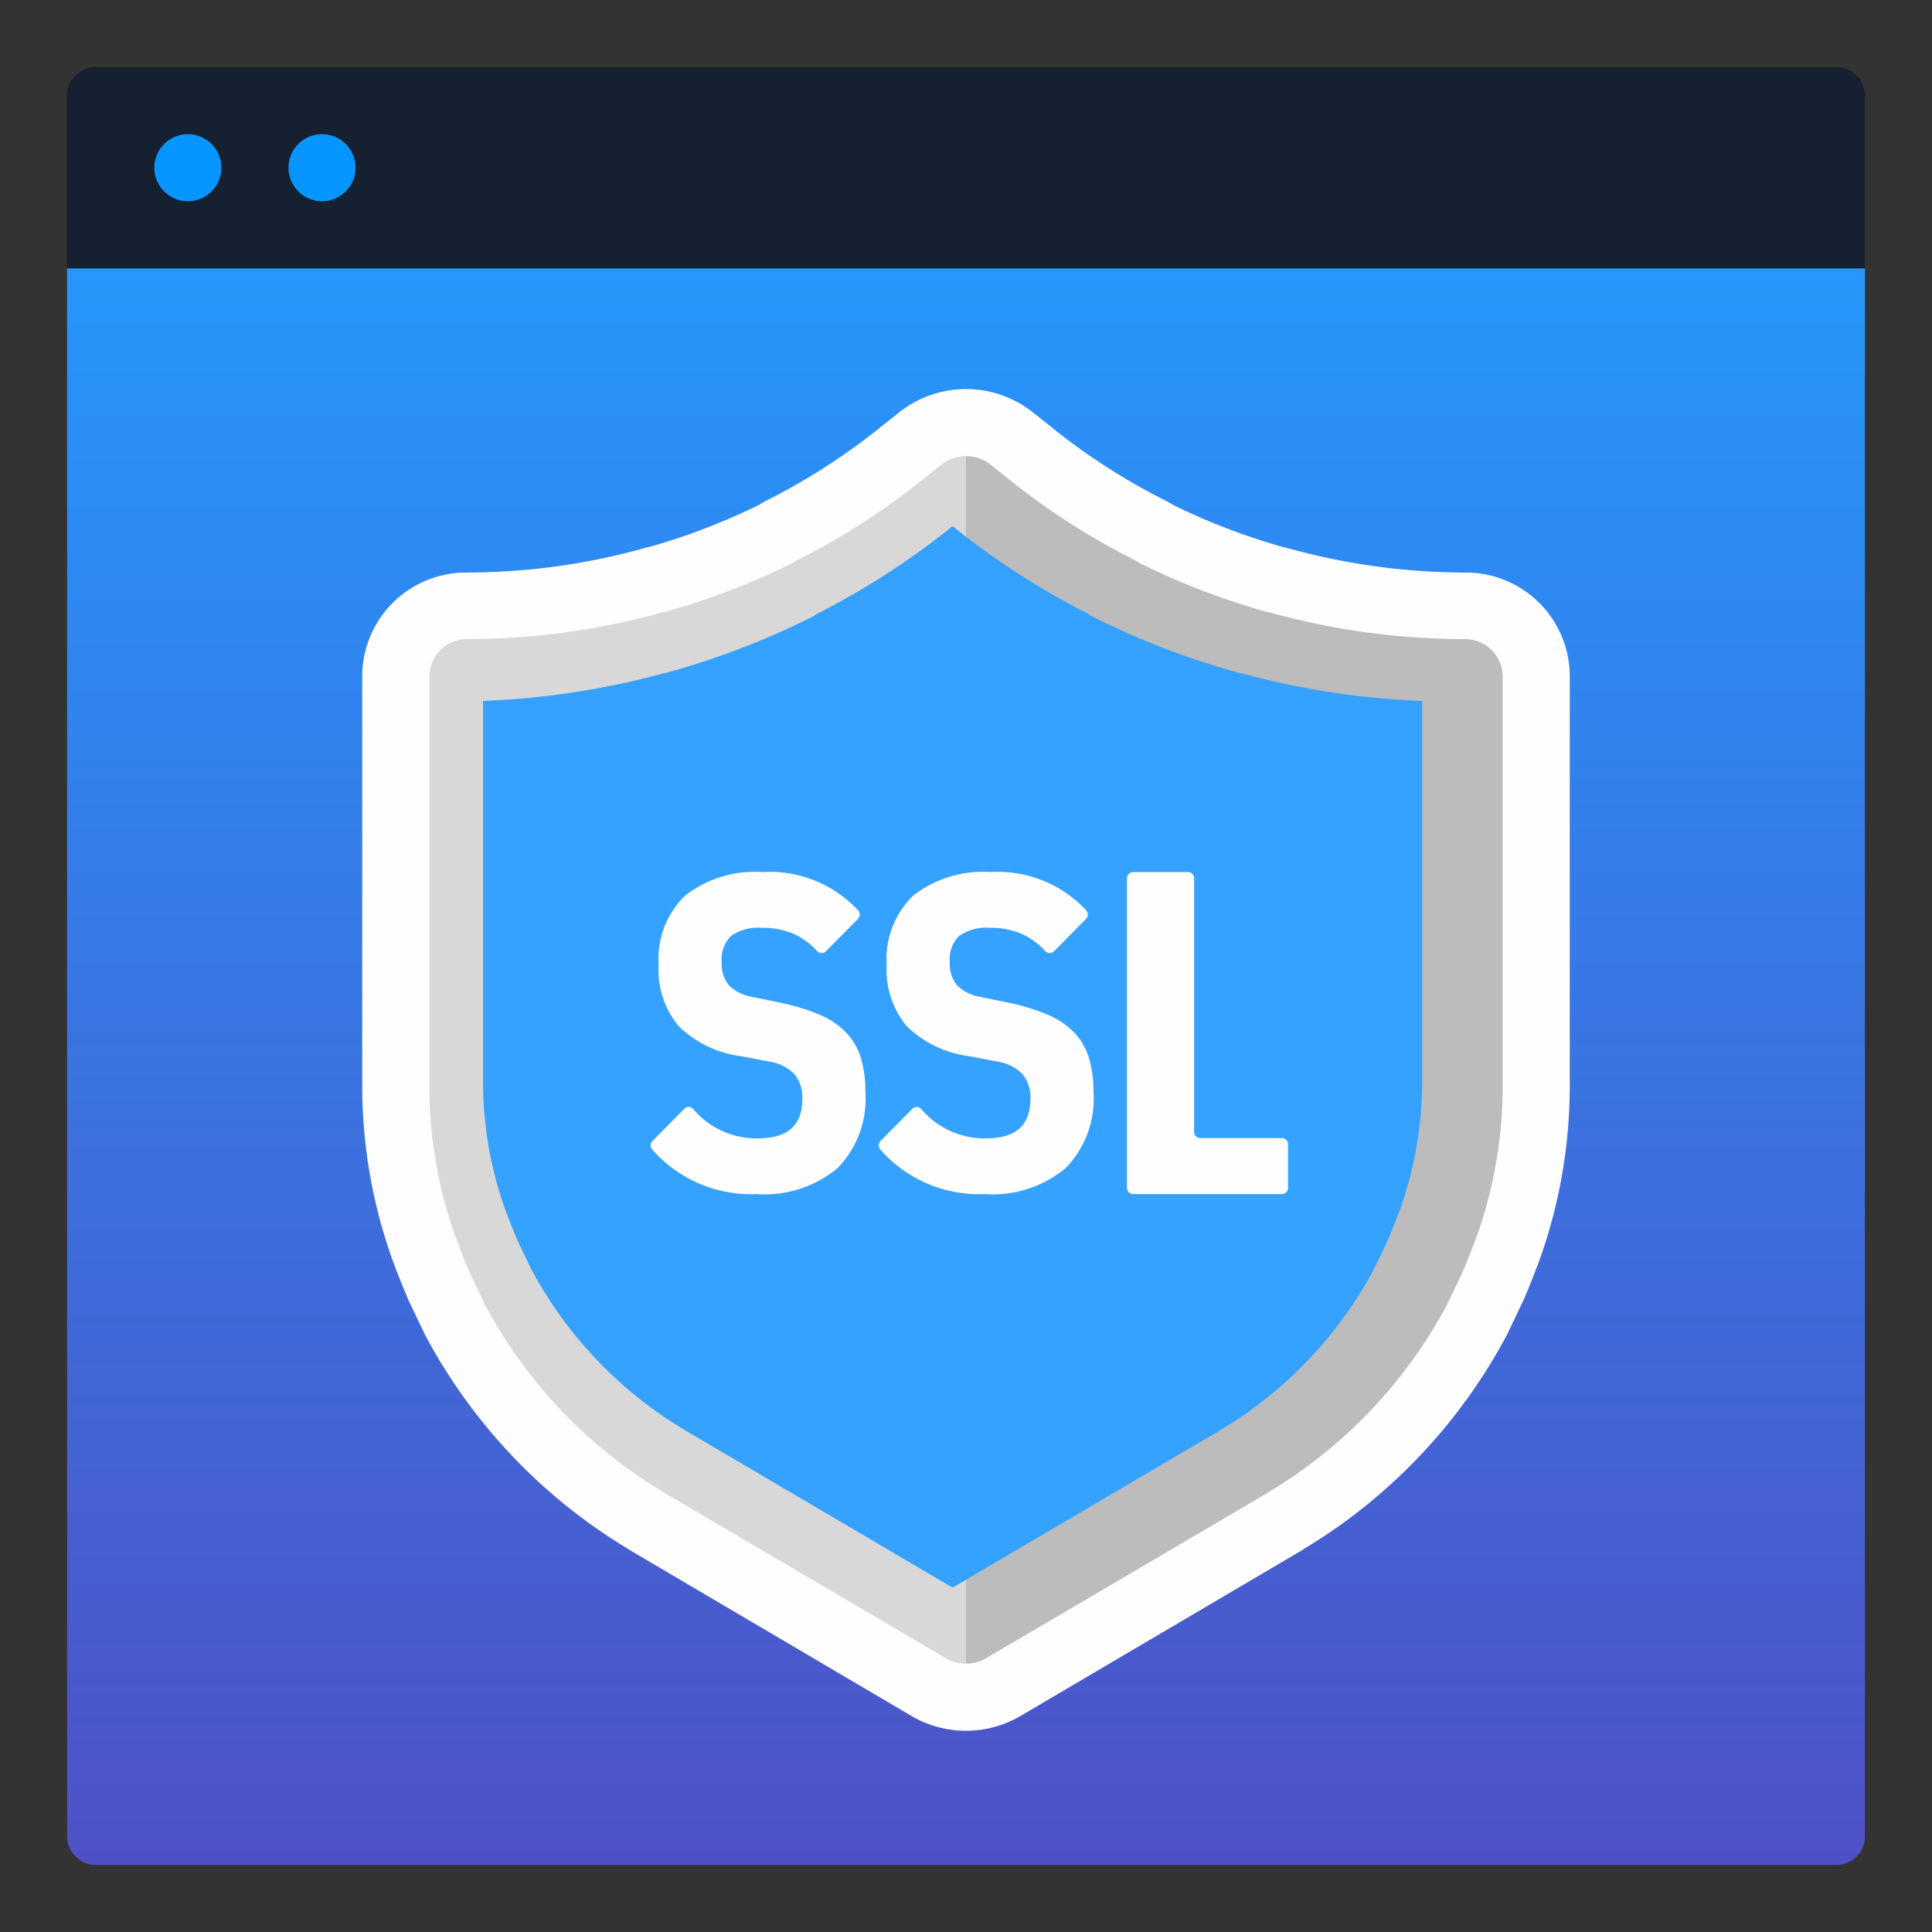
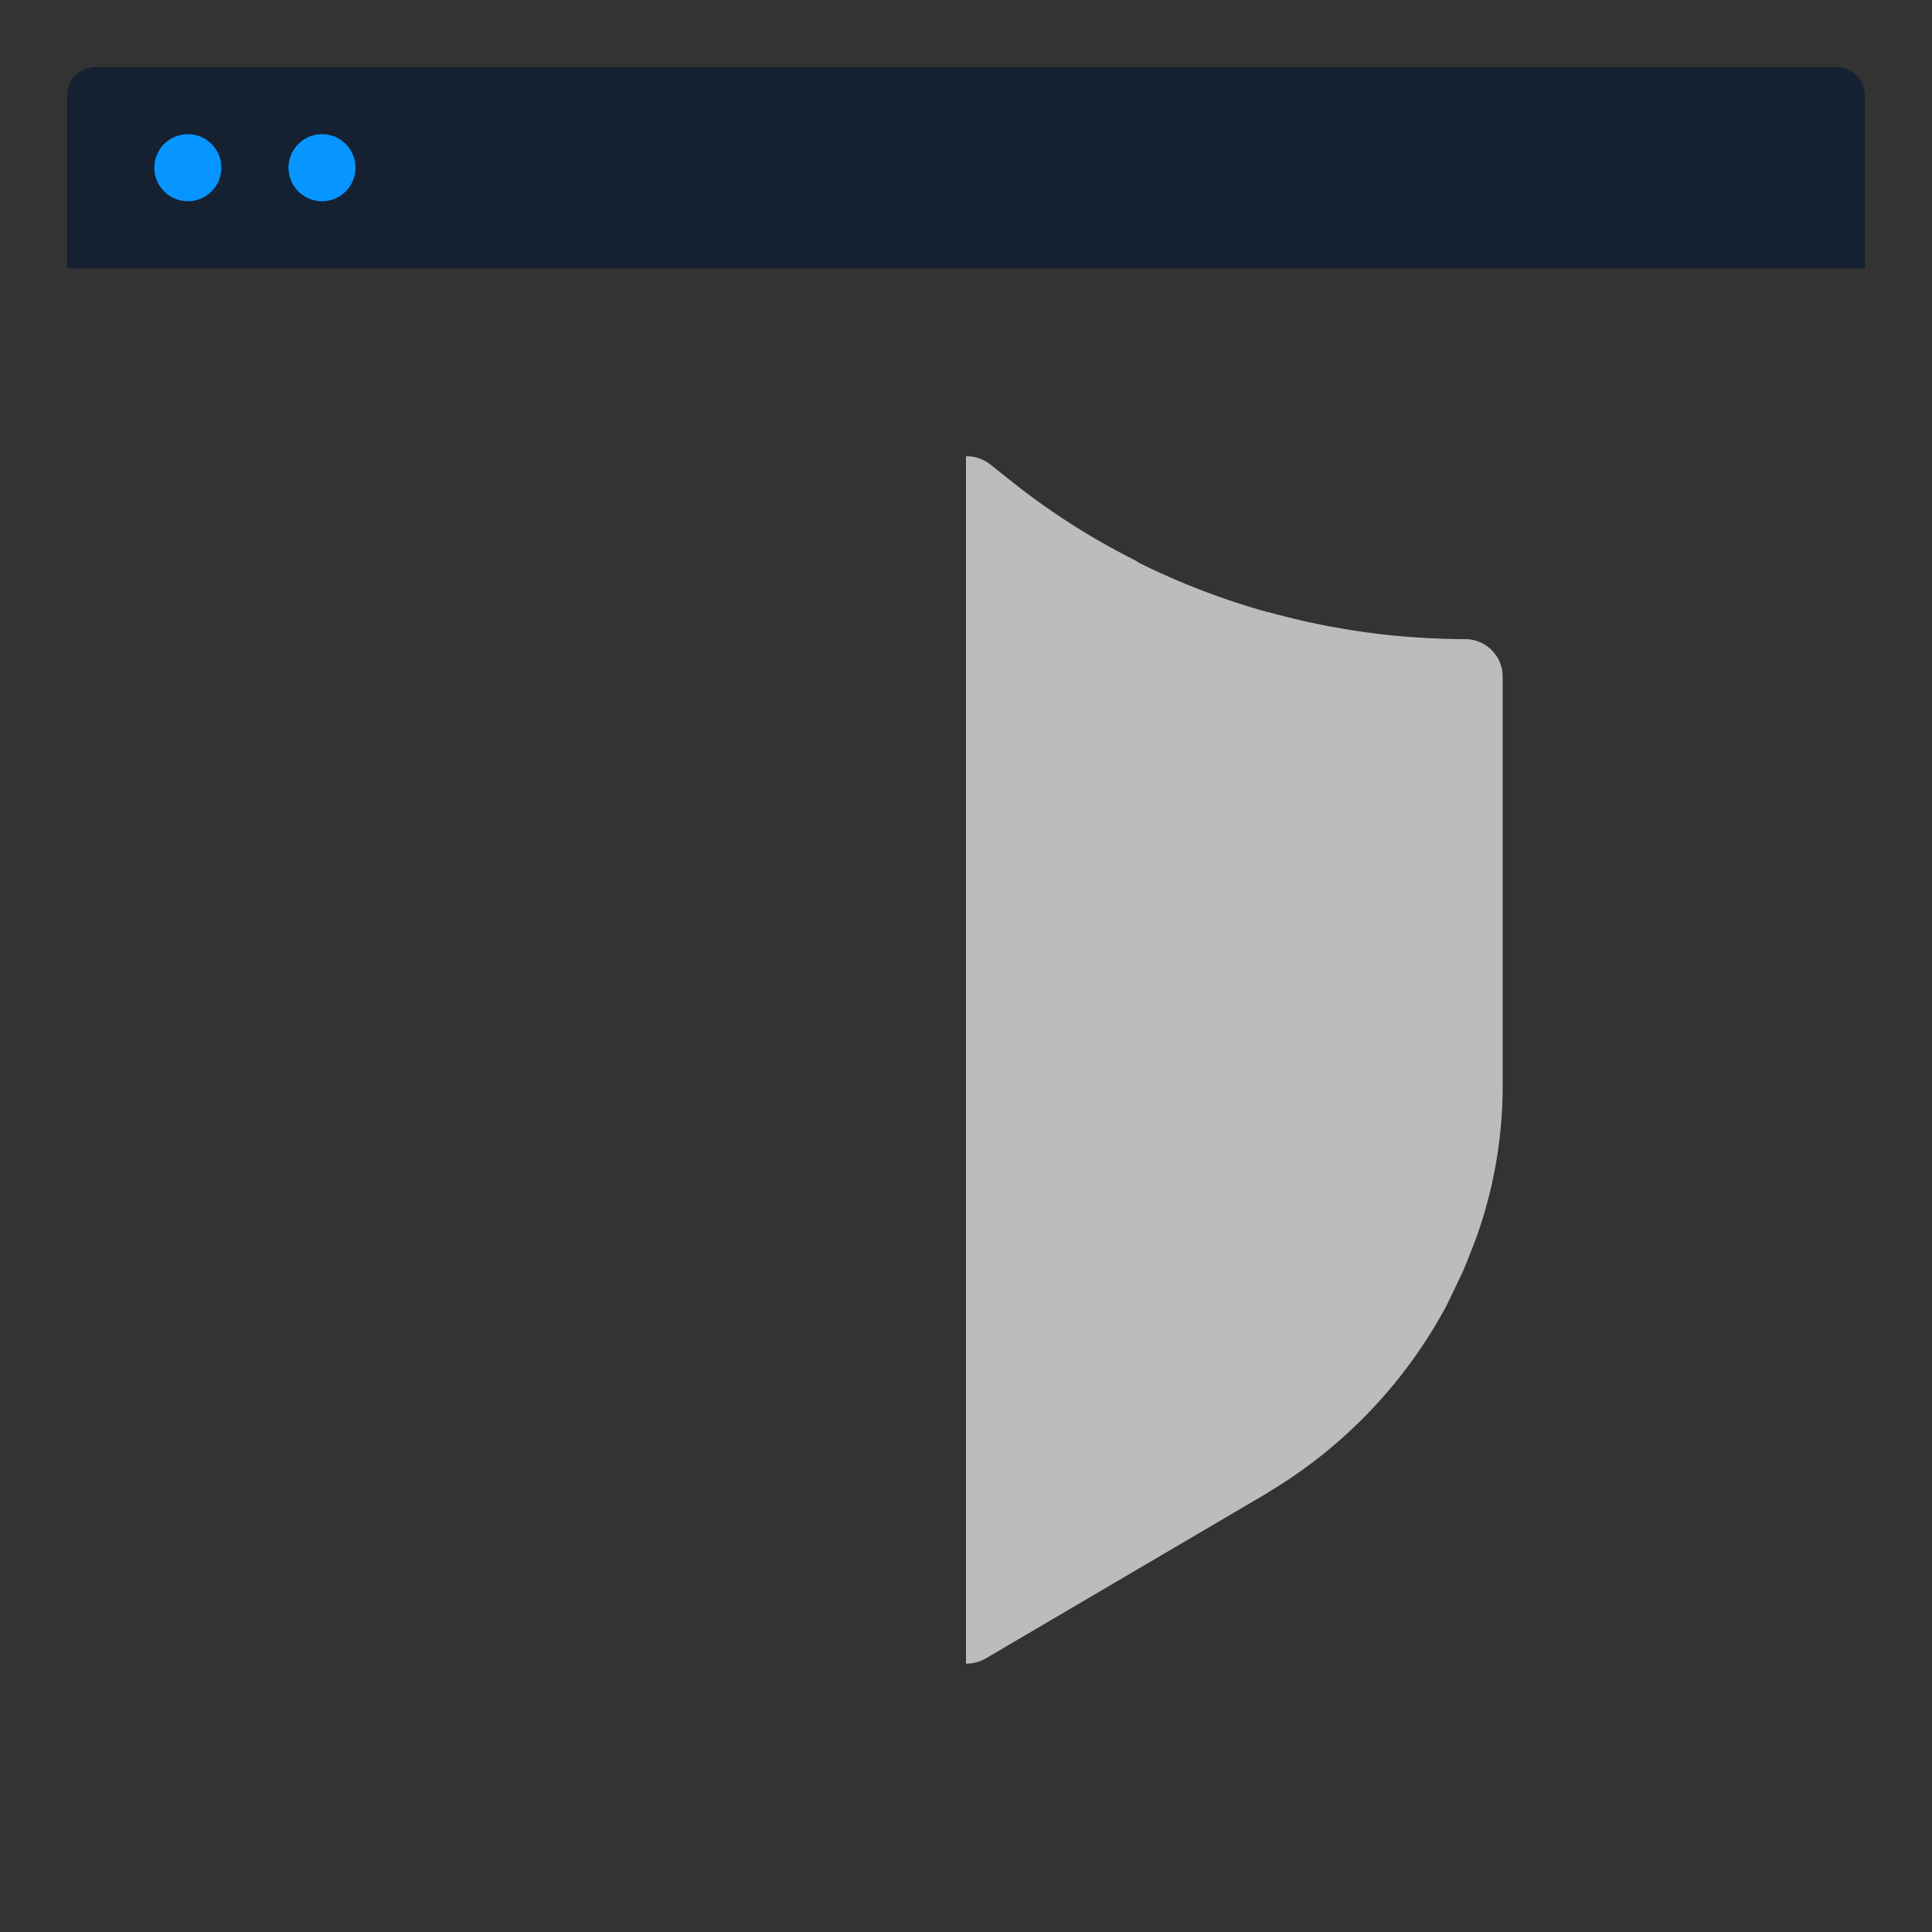
<svg xmlns="http://www.w3.org/2000/svg" viewBox="0 0 144 144">
  <rect x="0" y="0" width="144" height="144" fill="#333333" stroke="none" />
  <defs>
    <linearGradient id="a" x1="72" x2="72" y1="20" y2="139" gradientUnits="userSpaceOnUse">
      <stop offset="0" stop-color="#2697fc" />
      <stop offset="1" stop-color="#4e51c6" />
    </linearGradient>
  </defs>
-   <path fill="url(#a)" d="M139 20v117a2.15 2.15 0 0 1-2 2H7a2.175 2.175 0 0 1-2-2V20" />
  <path fill="#152031" d="M139 20H5V7a2.15 2.15 0 0 1 2-2h130a2.15 2.15 0 0 1 2 2Z" />
  <circle cx="14" cy="12.5" r="2.5" fill="#0795ff" />
  <circle cx="24" cy="12.5" r="2.5" fill="#0795ff" />
-   <path fill="#fffefe" d="M71.994 129a8 8 0 0 1-4.06-1.103l-20.836-12.269a9 9 0 0 1-.388-.245 43 43 0 0 1-1.972-1.269 41.1 41.1 0 0 1-13.035-14.586l-.088-.174-1.234-2.585-.073-.189a69 69 0 0 1-1.054-2.666l-.036-.098A38.5 38.5 0 0 1 27 81.204v-30.91a7.736 7.736 0 0 1 7.825-7.617 49 49 0 0 0 2.957-.101l.557-.036c.472-.035.954-.075 1.434-.124l.106-.01a49.6 49.6 0 0 0 8.109-1.54l.335-.093.12-.018a49 49 0 0 0 8.109-3.112c.178-.114.356-.218.543-.314a48 48 0 0 0 8.165-5.195l1.765-1.406a8.026 8.026 0 0 1 9.948-.002l1.783 1.422a47.7 47.7 0 0 0 8.12 5.168c.233.117.426.233.577.33a49 49 0 0 0 8.16 3.125c.115.023.23.05.346.08a50 50 0 0 0 8.162 1.554l.106.011c.479.05.96.09 1.441.125l.469.03a49 49 0 0 0 3.037.106A7.737 7.737 0 0 1 117 50.294v30.878a38.6 38.6 0 0 1-2.218 12.644l-.064.182-.026.057c-.203.54-.675 1.777-1.015 2.558l-.075.186-1.26 2.642-.045.087a41.14 41.14 0 0 1-13.043 14.591c-.569.393-1.184.788-1.986 1.277a7 7 0 0 1-.345.22l-20.858 12.281A8 8 0 0 1 72.002 129Z" />
-   <path fill="#d9d8d8" d="M72 39.843V34a2.93 2.93 0 0 0-1.828.632l-1.78 1.415a52.7 52.7 0 0 1-8.986 5.708 3 3 0 0 0-.31.197 54 54 0 0 1-9.572 3.668c-.054.011-.108.012-.161.027a54.6 54.6 0 0 1-8.938 1.693l-.116.012c-.528.054-1.057.098-1.587.137l-.611.039a55 55 0 0 1-3.263.11A2.795 2.795 0 0 0 32 50.375v30.79a33.6 33.6 0 0 0 1.943 11.019l.006.015c.051.137.651 1.733.999 2.516l.045.116 1.152 2.41a36 36 0 0 0 11.477 12.804 37 37 0 0 0 1.753 1.123c.102.062.199.132.302.193l20.826 12.235A2.96 2.96 0 0 0 72 124Z" />
  <path fill="#bdbcbc" d="M72 124a2.96 2.96 0 0 0 1.497-.404l20.826-12.235c.103-.06.2-.13.301-.193a36 36 0 0 0 1.754-1.123 36 36 0 0 0 11.476-12.805l1.153-2.41.046-.115c.347-.783.947-2.38.998-2.516l.007-.015A33.6 33.6 0 0 0 112 81.166V50.375a2.795 2.795 0 0 0-2.848-2.737 55 55 0 0 1-3.263-.11c-.204-.013-.407-.025-.61-.04-.53-.038-1.06-.082-1.588-.136l-.116-.012a54.6 54.6 0 0 1-8.937-1.693c-.054-.015-.108-.016-.162-.027a54 54 0 0 1-9.572-3.668 3 3 0 0 0-.31-.197 52.7 52.7 0 0 1-8.986-5.708l-1.78-1.415A2.93 2.93 0 0 0 72 34v90" />
-   <path fill="#36a2ff" d="M51.244 106.717a8 8 0 0 0-.3-.19 30 30 0 0 1-1.5-.954 31 31 0 0 1-9.83-10.937l-.981-2.038-.019-.058-.103-.23c-.248-.552-.761-1.893-.859-2.16l-.063-.173A28.6 28.6 0 0 1 36 80.779V52.247l2.096-.121c.494-.037.988-.076 1.481-.126h.073l.294-.038a60 60 0 0 0 9.544-1.787l.184-.036.186-.052a58.5 58.5 0 0 0 10.478-4.015l.328-.164.232-.161a58 58 0 0 0 9.588-6.12l.516-.411.492.393a58 58 0 0 0 9.612 6.138l.232.161.328.164a58.5 58.5 0 0 0 10.478 4.015l.186.052.184.036a60.4 60.4 0 0 0 9.532 1.787l.28.028c.527.055 1.053.096 1.58.136l.74.048 1.356.073V80.82a28.6 28.6 0 0 1-1.59 9.163l-.07.188c-.09.246-.603 1.587-.85 2.139l-.104.23-.019.058-.981 2.038a31 31 0 0 1-9.834 10.94c-.485.331-.99.648-1.505.957-.094.056-.193.12-.292.185L71 118.332Z" />
-   <path fill="#fffefe" d="M73.417 89a9.8 9.8 0 0 1-7.806-3.325.473.473 0 0 1 .025-.636l2.373-2.4a.45.45 0 0 1 .666.033 6.15 6.15 0 0 0 4.841 2.173q3.285 0 3.285-2.926a2.7 2.7 0 0 0-.591-1.86 3.3 3.3 0 0 0-1.84-.931l-2.102-.4a8.16 8.16 0 0 1-4.682-2.243 6.55 6.55 0 0 1-1.495-4.571 6.56 6.56 0 0 1 1.97-5.153A8.42 8.42 0 0 1 73.845 65a8.97 8.97 0 0 1 7.118 2.861.47.47 0 0 1-.026.635l-2.381 2.408a.453.453 0 0 1-.66-.025 5.4 5.4 0 0 0-1.602-1.209 5.7 5.7 0 0 0-2.514-.515 3.52 3.52 0 0 0-2.284.598 2.4 2.4 0 0 0-.706 1.928 2.54 2.54 0 0 0 .542 1.762 3.25 3.25 0 0 0 1.758.864l2.103.433a16 16 0 0 1 2.874.88 6 6 0 0 1 1.971 1.314 4.7 4.7 0 0 1 1.117 1.894 8.5 8.5 0 0 1 .346 2.56 7.4 7.4 0 0 1-2.07 5.668A8.46 8.46 0 0 1 73.417 89M84 88.526V65.474a.464.464 0 0 1 .454-.474h4.091a.465.465 0 0 1 .455.474v18.878a.464.464 0 0 0 .454.474h6.091A.465.465 0 0 1 96 85.3v3.226a.464.464 0 0 1-.454.474H84.454a.464.464 0 0 1-.454-.474M56.417 89a9.8 9.8 0 0 1-7.806-3.325.473.473 0 0 1 .025-.636l2.373-2.4a.45.45 0 0 1 .666.033 6.15 6.15 0 0 0 4.841 2.173q3.285 0 3.285-2.926a2.7 2.7 0 0 0-.591-1.86 3.3 3.3 0 0 0-1.84-.931l-2.102-.4a8.16 8.16 0 0 1-4.682-2.243 6.55 6.55 0 0 1-1.495-4.571 6.56 6.56 0 0 1 1.97-5.153A8.42 8.42 0 0 1 56.845 65a8.97 8.97 0 0 1 7.118 2.861.47.47 0 0 1-.026.635l-2.381 2.408a.453.453 0 0 1-.66-.025 5.4 5.4 0 0 0-1.602-1.209 5.7 5.7 0 0 0-2.514-.515 3.52 3.52 0 0 0-2.284.598 2.4 2.4 0 0 0-.706 1.928 2.54 2.54 0 0 0 .542 1.762 3.25 3.25 0 0 0 1.758.864l2.103.433a16 16 0 0 1 2.874.88 6 6 0 0 1 1.971 1.314 4.7 4.7 0 0 1 1.117 1.894 8.5 8.5 0 0 1 .346 2.56 7.4 7.4 0 0 1-2.07 5.668A8.46 8.46 0 0 1 56.417 89" />
</svg>